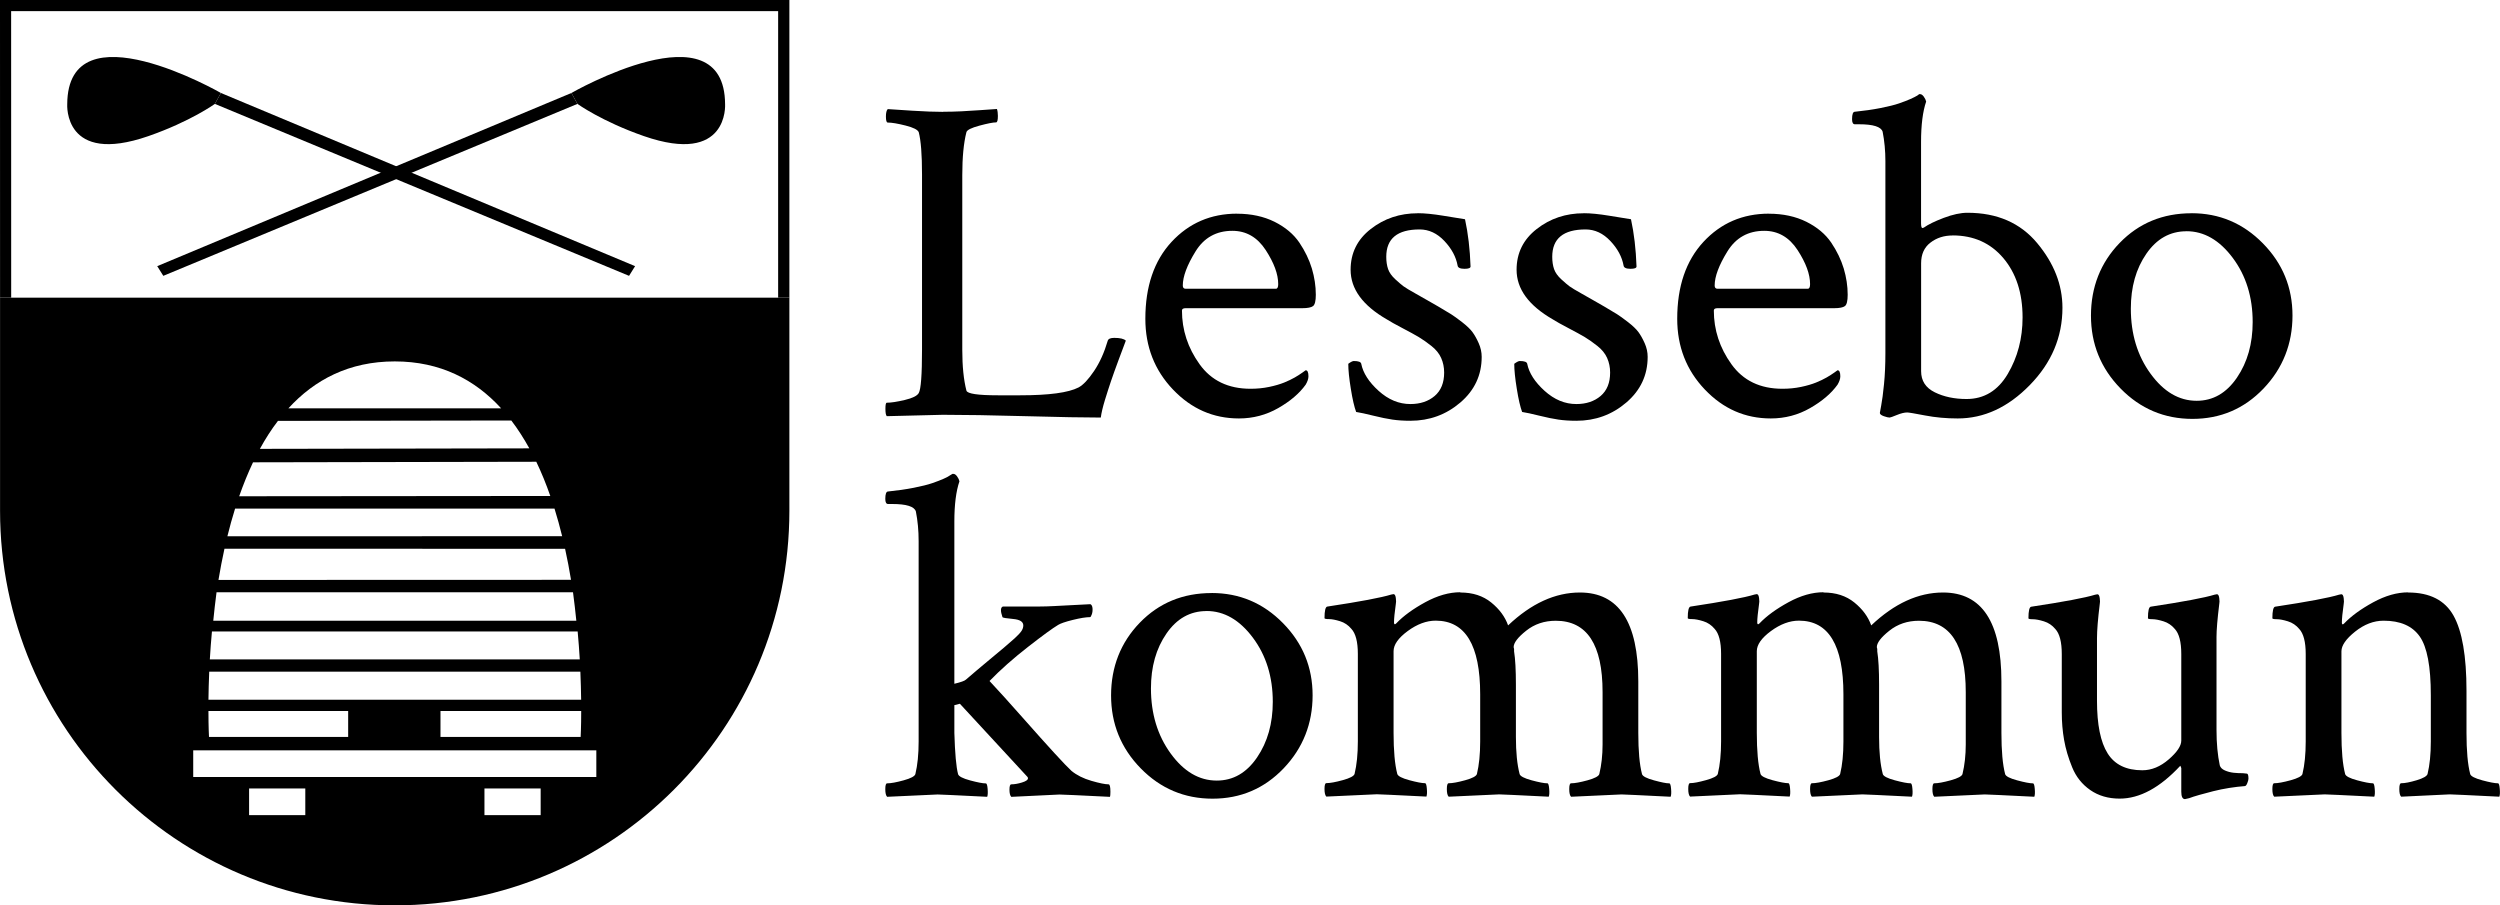
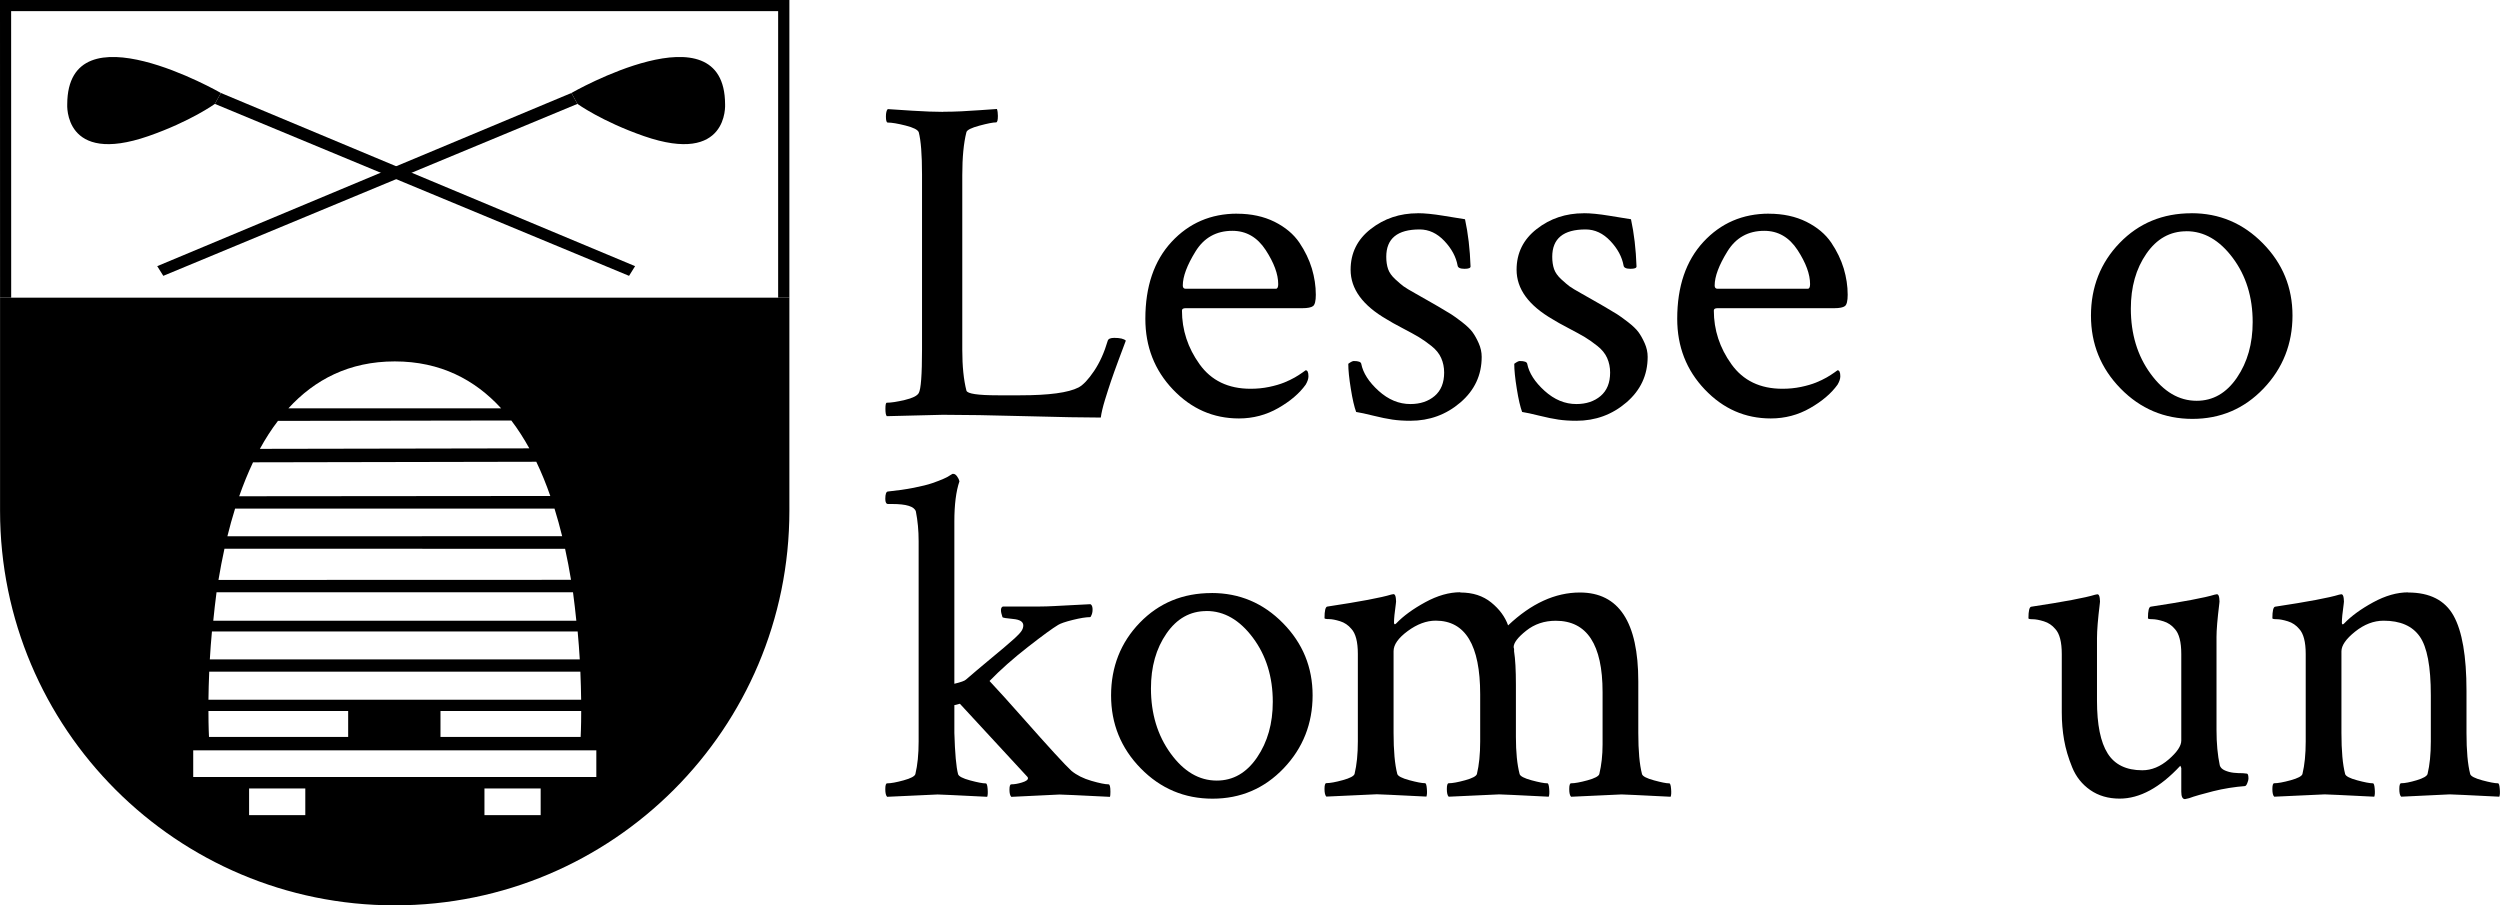
<svg xmlns="http://www.w3.org/2000/svg" id="Lager_1" data-name="Lager 1" viewBox="0 0 451.43 163.48">
  <defs>
    <style>
      .cls-1 {
        fill: #000;
        stroke-width: 0px;
      }
    </style>
  </defs>
  <g>
    <g>
      <path class="cls-1" d="m170.32,20.18c1.12,0,2.2-.03,3.26-.08,1.06-.06,2.2-.13,3.43-.21,1.23-.08,2.23-.15,3.01-.21.11.33.17.75.17,1.25,0,.78-.11,1.17-.33,1.17-.56,0-1.56.2-3.01.59-1.45.39-2.23.78-2.34,1.17-.5,1.95-.75,4.55-.75,7.78v31.54c0,2.96.25,5.41.75,7.36.17.56,2.06.84,5.69.84h4.02c5.19,0,8.7-.47,10.54-1.42.84-.45,1.77-1.44,2.8-2.97,1.03-1.53,1.85-3.36,2.47-5.48.11-.33.5-.5,1.17-.5,1.06,0,1.76.17,2.09.5-.28.73-.71,1.88-1.3,3.47-.59,1.59-1.05,2.87-1.38,3.85-.33.98-.7,2.11-1.09,3.39-.39,1.28-.64,2.34-.75,3.18-2.9,0-7.43-.08-13.59-.25-6.16-.17-11.14-.25-14.93-.25l-10.12.25c-.17-.17-.25-.61-.25-1.34s.08-1.09.25-1.09c.78,0,1.87-.17,3.26-.5,1.39-.33,2.23-.75,2.51-1.25.39-.67.59-3.29.59-7.86v-31.62c0-3.57-.2-6.11-.59-7.61-.17-.45-.96-.85-2.38-1.21-1.42-.36-2.5-.54-3.22-.54-.22,0-.33-.36-.33-1.09,0-.67.11-1.12.33-1.34.72.06,2.2.15,4.43.29,2.23.14,4.1.21,5.6.21Z" />
      <path class="cls-1" d="m223.37,38.59c2.56,0,4.82.49,6.78,1.46,1.95.98,3.44,2.23,4.48,3.76,1.03,1.53,1.78,3.1,2.26,4.68.47,1.59.71,3.16.71,4.73,0,1.12-.17,1.8-.5,2.05-.33.25-.98.38-1.92.38h-21.08c-.45,0-.67.14-.67.42,0,3.51,1.06,6.75,3.18,9.7,2.12,2.96,5.19,4.43,9.2,4.43,1.17,0,2.29-.11,3.35-.33,1.06-.22,1.97-.49,2.72-.79.75-.31,1.39-.61,1.92-.92.53-.31.99-.6,1.38-.88l.59-.42c.33,0,.5.36.5,1.09,0,.45-.17.95-.5,1.51-1.12,1.56-2.76,2.97-4.94,4.22-2.18,1.25-4.55,1.88-7.11,1.88-4.63,0-8.6-1.74-11.92-5.23-3.32-3.49-4.98-7.74-4.98-12.76,0-5.86,1.58-10.48,4.73-13.89,3.15-3.4,7.1-5.1,11.84-5.1Zm-.84,3.09c-2.9,0-5.12,1.24-6.65,3.72-1.53,2.48-2.3,4.53-2.3,6.15,0,.39.17.59.5.59h16.31c.28,0,.42-.28.42-.84,0-1.78-.75-3.83-2.26-6.15-1.51-2.31-3.51-3.47-6.02-3.47Z" />
      <path class="cls-1" d="m256.01,38.5c1.23,0,2.77.15,4.64.46,1.87.31,3.16.52,3.89.63.56,2.57.89,5.41,1,8.53,0,.28-.36.42-1.09.42-.78,0-1.2-.2-1.25-.59-.28-1.56-1.07-3.04-2.38-4.43-1.31-1.39-2.8-2.09-4.48-2.09-4.02,0-6.02,1.65-6.02,4.94,0,.84.11,1.58.33,2.22.22.64.66,1.25,1.3,1.84.64.59,1.13,1,1.46,1.25.33.25,1.07.7,2.22,1.34,1.14.64,1.85,1.05,2.13,1.21.22.11.88.49,1.97,1.13,1.09.64,1.85,1.1,2.3,1.38.45.28,1.1.75,1.97,1.42.86.67,1.49,1.27,1.88,1.8.39.53.77,1.2,1.13,2.01.36.81.54,1.63.54,2.47,0,3.29-1.28,6.04-3.85,8.24-2.57,2.2-5.58,3.3-9.03,3.3-1.17,0-2.25-.07-3.22-.21-.98-.14-2.13-.38-3.47-.71-1.34-.33-2.37-.56-3.1-.67-.33-.89-.66-2.29-.96-4.18-.31-1.9-.46-3.4-.46-4.52.45-.33.78-.5,1-.5.84,0,1.28.17,1.34.5.33,1.67,1.38,3.3,3.14,4.89,1.76,1.59,3.67,2.38,5.73,2.38,1.78,0,3.25-.49,4.39-1.46,1.14-.98,1.71-2.38,1.71-4.22,0-.95-.18-1.83-.54-2.64-.36-.81-.95-1.53-1.76-2.17-.81-.64-1.56-1.17-2.26-1.59-.7-.42-1.69-.96-2.97-1.63-1.28-.67-2.23-1.2-2.84-1.59-4.35-2.51-6.52-5.49-6.52-8.95,0-3.01,1.21-5.47,3.64-7.36,2.43-1.9,5.26-2.84,8.49-2.84Z" />
      <path class="cls-1" d="m285.98,38.5c1.23,0,2.77.15,4.64.46,1.87.31,3.16.52,3.89.63.56,2.57.89,5.41,1,8.53,0,.28-.36.42-1.09.42-.78,0-1.2-.2-1.25-.59-.28-1.56-1.07-3.04-2.38-4.43-1.31-1.39-2.8-2.09-4.48-2.09-4.02,0-6.02,1.65-6.02,4.94,0,.84.11,1.58.33,2.22.22.64.66,1.25,1.3,1.84.64.59,1.13,1,1.46,1.25.33.25,1.07.7,2.22,1.34,1.14.64,1.85,1.05,2.13,1.21.22.11.88.49,1.97,1.13,1.09.64,1.85,1.1,2.3,1.38.45.28,1.1.75,1.97,1.42.86.67,1.49,1.27,1.88,1.8.39.53.77,1.2,1.13,2.01.36.81.54,1.63.54,2.47,0,3.29-1.28,6.04-3.85,8.24-2.57,2.2-5.58,3.3-9.03,3.3-1.17,0-2.25-.07-3.22-.21-.98-.14-2.13-.38-3.47-.71-1.34-.33-2.37-.56-3.1-.67-.33-.89-.66-2.29-.96-4.18-.31-1.9-.46-3.4-.46-4.52.45-.33.78-.5,1-.5.84,0,1.28.17,1.34.5.33,1.67,1.38,3.3,3.14,4.89,1.76,1.59,3.67,2.38,5.73,2.38,1.78,0,3.25-.49,4.39-1.46,1.14-.98,1.71-2.38,1.71-4.22,0-.95-.18-1.83-.54-2.64-.36-.81-.95-1.53-1.76-2.17-.81-.64-1.56-1.17-2.26-1.59-.7-.42-1.69-.96-2.97-1.63-1.28-.67-2.23-1.2-2.84-1.59-4.35-2.51-6.52-5.49-6.52-8.95,0-3.01,1.21-5.47,3.64-7.36,2.43-1.9,5.26-2.84,8.49-2.84Z" />
      <path class="cls-1" d="m319.41,38.59c2.56,0,4.82.49,6.78,1.46,1.95.98,3.44,2.23,4.48,3.76,1.03,1.53,1.78,3.1,2.26,4.68.47,1.59.71,3.16.71,4.73,0,1.12-.17,1.8-.5,2.05-.33.25-.98.38-1.92.38h-21.08c-.45,0-.67.14-.67.42,0,3.51,1.06,6.75,3.18,9.7,2.12,2.96,5.19,4.43,9.2,4.43,1.17,0,2.29-.11,3.35-.33,1.06-.22,1.97-.49,2.72-.79.75-.31,1.39-.61,1.92-.92.53-.31.99-.6,1.38-.88l.59-.42c.33,0,.5.36.5,1.09,0,.45-.17.95-.5,1.51-1.12,1.56-2.76,2.97-4.94,4.22-2.17,1.25-4.55,1.88-7.11,1.88-4.63,0-8.6-1.74-11.92-5.23-3.32-3.49-4.98-7.74-4.98-12.76,0-5.86,1.58-10.48,4.73-13.89,3.15-3.4,7.1-5.1,11.84-5.1Zm-.84,3.09c-2.9,0-5.12,1.24-6.65,3.72-1.53,2.48-2.3,4.53-2.3,6.15,0,.39.17.59.5.59h16.31c.28,0,.42-.28.42-.84,0-1.78-.75-3.83-2.26-6.15-1.51-2.31-3.51-3.47-6.02-3.47Z" />
-       <path class="cls-1" d="m355.27,38.42c5.35,0,9.55,1.83,12.59,5.48,3.04,3.65,4.56,7.54,4.56,11.67,0,5.3-1.97,9.95-5.9,13.97-3.93,4.02-8.27,6.02-13.01,6.02-2.06,0-4.03-.18-5.9-.54-1.87-.36-2.94-.54-3.22-.54-.5,0-1.13.15-1.88.46-.75.31-1.18.46-1.3.46-.22,0-.57-.08-1.05-.25-.47-.17-.71-.36-.71-.59,0-.06.08-.52.25-1.38.17-.86.33-2.13.5-3.81.17-1.67.25-3.54.25-5.6V29.13c0-1.9-.17-3.68-.5-5.35-.28-.89-1.7-1.34-4.27-1.34h-.75c-.33,0-.5-.31-.5-.92,0-.89.17-1.34.5-1.34,1.67-.17,3.22-.39,4.64-.67,1.42-.28,2.54-.56,3.35-.84.81-.28,1.49-.54,2.05-.79.56-.25.97-.46,1.25-.63l.33-.25h.17c.22,0,.45.15.67.46.22.31.36.6.42.88-.61,1.78-.92,4.21-.92,7.28v14.64c0,.61.08.92.25.92.05,0,.14-.03.25-.08.78-.56,1.98-1.14,3.6-1.76,1.62-.61,3.04-.92,4.27-.92Zm-2.68,4.1c-1.56,0-2.9.43-4.02,1.3-1.12.86-1.67,2.11-1.67,3.72v19.49c0,1.73.82,3,2.47,3.81,1.64.81,3.56,1.21,5.73,1.21,3.18,0,5.66-1.51,7.44-4.52,1.78-3.01,2.68-6.41,2.68-10.21,0-4.41-1.16-7.97-3.47-10.71-2.31-2.73-5.37-4.1-9.16-4.1Z" />
      <path class="cls-1" d="m395.73,38.5c5.02,0,9.31,1.81,12.88,5.44,3.57,3.63,5.35,7.97,5.35,13.05s-1.74,9.52-5.23,13.17c-3.49,3.65-7.77,5.48-12.84,5.48s-9.4-1.83-12.97-5.48c-3.57-3.65-5.35-8.04-5.35-13.17s1.73-9.56,5.19-13.13c3.46-3.57,7.78-5.35,12.97-5.35Zm-.92,3.26c-2.96,0-5.37,1.35-7.24,4.06-1.87,2.7-2.8,6.01-2.8,9.91,0,4.57,1.18,8.49,3.56,11.75,2.37,3.26,5.14,4.89,8.32,4.89,2.96,0,5.38-1.39,7.28-4.18,1.9-2.79,2.84-6.13,2.84-10.04,0-4.52-1.2-8.38-3.6-11.59-2.4-3.21-5.19-4.81-8.36-4.81Z" />
    </g>
    <g>
      <path class="cls-1" d="m191.06,112.85c-.95.56-2.76,1.88-5.44,3.97-2.68,2.09-4.99,4.14-6.94,6.15,1.62,1.73,3.6,3.92,5.94,6.57,2.34,2.65,4.27,4.8,5.77,6.44,1.51,1.65,2.54,2.72,3.09,3.22.95.78,2.15,1.38,3.6,1.8,1.45.42,2.48.63,3.1.63.22,0,.33.45.33,1.34,0,.5-.03.81-.08.92-5.58-.28-8.62-.42-9.12-.42-.11,0-3.01.14-8.7.42-.22-.22-.33-.66-.33-1.3s.11-.96.33-.96c.56,0,1.2-.11,1.92-.33.72-.22,1.09-.47,1.09-.75,0-.11-.03-.2-.08-.25l-12.21-13.22-1,.25v5.02c.11,3.68.33,6.16.67,7.44.11.39.84.77,2.17,1.13,1.34.36,2.29.54,2.84.54.17,0,.28.33.33,1,.05.67.03,1.14-.08,1.42-5.58-.28-8.56-.42-8.95-.42-.33,0-3.37.14-9.12.42-.22-.22-.33-.68-.33-1.38s.11-1.05.33-1.05c.67,0,1.66-.18,2.97-.54,1.31-.36,2.02-.74,2.13-1.13.39-1.62.59-3.57.59-5.86v-36.22c0-1.9-.17-3.68-.5-5.35-.28-.89-1.7-1.34-4.27-1.34h-.75c-.33,0-.5-.31-.5-.92,0-.89.17-1.34.5-1.34,1.67-.17,3.22-.39,4.64-.67,1.42-.28,2.54-.56,3.35-.84.81-.28,1.49-.54,2.05-.79.56-.25.95-.46,1.17-.63l.42-.25h.17c.22,0,.45.15.67.46.22.31.36.6.42.88-.61,1.78-.92,4.21-.92,7.28v29.28c1.17-.28,1.87-.53,2.09-.75,1.23-1.06,2.51-2.15,3.85-3.26,1.34-1.12,2.34-1.95,3.01-2.51.67-.56,1.31-1.12,1.92-1.67.61-.56,1.03-1,1.25-1.34.22-.33.33-.67.33-1,0-.67-.61-1.06-1.84-1.17-1.23-.11-1.87-.22-1.92-.33-.39-1.12-.36-1.76.08-1.92h6.61c.84,0,1.71-.03,2.63-.08.92-.06,2.01-.11,3.26-.17,1.25-.06,2.35-.11,3.3-.17.22.11.35.36.38.75.03.39-.01.75-.13,1.09-.11.33-.22.5-.33.5-.72,0-1.76.17-3.1.5-1.34.33-2.23.64-2.68.92Z" />
      <path class="cls-1" d="m218.79,107.08c5.02,0,9.31,1.81,12.88,5.44,3.57,3.63,5.35,7.97,5.35,13.05s-1.74,9.52-5.23,13.17c-3.49,3.65-7.77,5.48-12.84,5.48s-9.4-1.83-12.97-5.48c-3.57-3.65-5.35-8.04-5.35-13.17s1.73-9.56,5.19-13.13c3.46-3.57,7.78-5.35,12.97-5.35Zm-.92,3.26c-2.96,0-5.37,1.35-7.24,4.06-1.87,2.7-2.8,6.01-2.8,9.91,0,4.57,1.19,8.49,3.56,11.75,2.37,3.26,5.14,4.89,8.32,4.89,2.96,0,5.38-1.39,7.28-4.18,1.9-2.79,2.84-6.13,2.84-10.04,0-4.52-1.2-8.38-3.6-11.59-2.4-3.21-5.19-4.81-8.36-4.81Z" />
      <path class="cls-1" d="m263.71,106.99c2.23,0,4.08.6,5.56,1.8,1.48,1.2,2.5,2.58,3.05,4.14,4.18-3.96,8.5-5.94,12.97-5.94,7.03,0,10.54,5.35,10.54,16.06v9.29c0,3.23.22,5.72.67,7.44.11.39.84.77,2.17,1.13,1.34.36,2.2.54,2.75.54.17,0,.28.33.33,1,.06.67.03,1.14-.08,1.42-5.58-.28-8.47-.42-8.86-.42-.33,0-3.37.14-9.12.42-.22-.22-.33-.68-.33-1.38s.11-1.05.33-1.05c.67,0,1.66-.18,2.97-.54,1.31-.36,2.02-.74,2.13-1.13.39-1.62.59-3.4.59-5.35v-9.45c0-8.59-2.82-12.88-8.45-12.88-2.06,0-3.85.6-5.35,1.8-1.51,1.2-2.26,2.19-2.26,2.97l.08.33v.42c.22,1.39.33,3.4.33,6.02v9.45c0,2.73.22,4.96.67,6.69.11.39.84.77,2.17,1.13,1.34.36,2.29.54,2.84.54.17,0,.28.33.33,1,.06.67.03,1.14-.08,1.42-5.58-.28-8.56-.42-8.95-.42-.33,0-3.37.14-9.12.42-.22-.22-.33-.68-.33-1.38s.11-1.05.33-1.05c.67,0,1.66-.18,2.97-.54,1.31-.36,2.02-.74,2.13-1.13.39-1.62.59-3.57.59-5.86v-8.53c0-8.87-2.68-13.3-8.03-13.3-1.67,0-3.36.63-5.06,1.88-1.7,1.25-2.55,2.47-2.55,3.64v14.72c0,3.23.22,5.72.67,7.44.11.39.84.77,2.17,1.13,1.34.36,2.29.54,2.84.54.17,0,.28.33.33,1,.06.67.03,1.14-.08,1.42-5.58-.28-8.56-.42-8.95-.42-.33,0-3.37.14-9.12.42-.22-.22-.33-.68-.33-1.38s.11-1.05.33-1.05c.67,0,1.66-.18,2.97-.54,1.31-.36,2.02-.74,2.13-1.13.39-1.62.59-3.57.59-5.86v-15.81c0-2.17-.39-3.68-1.17-4.52-.56-.67-1.24-1.13-2.05-1.38-.81-.25-1.48-.38-2.01-.38s-.79-.06-.79-.17c0-1.34.17-2.04.5-2.09,5.91-.89,9.76-1.62,11.54-2.17.06,0,.2-.03.42-.08.22,0,.36.24.42.71.06.47.06.82,0,1.05-.22,1.56-.33,2.68-.33,3.35,0,.22.06.33.17.33.06,0,.14-.06.25-.17,1.28-1.34,3.03-2.61,5.23-3.81,2.2-1.2,4.31-1.8,6.32-1.8Z" />
-       <path class="cls-1" d="m329.28,106.99c2.23,0,4.08.6,5.56,1.8,1.48,1.2,2.5,2.58,3.05,4.14,4.18-3.96,8.5-5.94,12.97-5.94,7.03,0,10.54,5.35,10.54,16.06v9.29c0,3.23.22,5.72.67,7.44.11.39.84.77,2.18,1.13,1.34.36,2.29.54,2.84.54.17,0,.28.33.33,1,.06.67.03,1.14-.08,1.42-5.58-.28-8.56-.42-8.95-.42-.33,0-3.37.14-9.12.42-.22-.22-.33-.68-.33-1.38s.11-1.05.33-1.05c.67,0,1.66-.18,2.97-.54,1.31-.36,2.02-.74,2.13-1.13.39-1.62.59-3.4.59-5.35v-9.45c0-8.59-2.82-12.88-8.45-12.88-2.06,0-3.85.6-5.35,1.8-1.51,1.2-2.26,2.19-2.26,2.97l.08.33v.42c.22,1.39.33,3.4.33,6.02v9.45c0,2.73.22,4.96.67,6.69.11.39.84.77,2.18,1.13,1.34.36,2.29.54,2.84.54.17,0,.28.33.33,1,.06.67.03,1.14-.08,1.42-5.58-.28-8.56-.42-8.95-.42-.33,0-3.37.14-9.12.42-.22-.22-.33-.68-.33-1.38s.11-1.05.33-1.05c.67,0,1.66-.18,2.97-.54,1.31-.36,2.02-.74,2.13-1.13.39-1.62.59-3.57.59-5.86v-8.53c0-8.87-2.68-13.3-8.03-13.3-1.67,0-3.36.63-5.06,1.88s-2.55,2.47-2.55,3.64v14.72c0,3.23.22,5.72.67,7.44.11.39.84.77,2.17,1.13,1.34.36,2.29.54,2.84.54.17,0,.28.33.33,1,.06.67.03,1.14-.08,1.42-5.58-.28-8.56-.42-8.95-.42-.33,0-3.28.14-9.03.42-.22-.22-.33-.68-.33-1.38s.11-1.05.33-1.05c.67,0,1.57-.18,2.88-.54,1.31-.36,2.02-.74,2.13-1.13.39-1.62.59-3.57.59-5.86v-15.81c0-2.17-.39-3.68-1.17-4.52-.56-.67-1.24-1.13-2.05-1.38-.81-.25-1.48-.38-2.01-.38s-.79-.06-.79-.17c0-1.34.17-2.04.5-2.09,5.91-.89,9.76-1.62,11.54-2.17.06,0,.2-.03.42-.08.22,0,.36.24.42.71.06.47.06.82,0,1.05-.22,1.56-.33,2.68-.33,3.35,0,.22.06.33.17.33.06,0,.14-.06.25-.17,1.28-1.34,3.03-2.61,5.23-3.81,2.2-1.2,4.31-1.8,6.32-1.8Z" />
      <path class="cls-1" d="m400.24,115.11v16.73c0,2.4.2,4.52.59,6.36.11.39.42.7.92.92.5.22,1.03.36,1.59.42.56.06,1.12.08,1.67.08l.75.08c.17.06.25.36.25.92,0,.17-.07.43-.21.79-.14.36-.29.54-.46.54-.84.06-1.77.17-2.8.33-1.03.17-1.99.36-2.89.59-.89.22-1.73.45-2.51.67-.78.22-1.39.42-1.84.59l-.75.17c-.45,0-.67-.45-.67-1.34v-4.27l-.17-.42c-3.68,3.96-7.33,5.94-10.96,5.94-2.06,0-3.83-.52-5.31-1.55-1.48-1.03-2.57-2.4-3.26-4.1-.7-1.7-1.18-3.35-1.46-4.94-.28-1.59-.42-3.25-.42-4.98v-10.54c0-2.17-.39-3.68-1.17-4.52-.56-.67-1.24-1.13-2.05-1.38-.81-.25-1.48-.38-2.01-.38s-.79-.06-.79-.17c0-1.34.17-2.04.5-2.09,5.91-.89,9.76-1.62,11.54-2.17.06,0,.2-.03.42-.08.22,0,.36.24.42.71.06.47.06.82,0,1.05-.33,2.68-.5,4.74-.5,6.19v11.29c0,4.29.64,7.46,1.92,9.49,1.28,2.04,3.37,3.05,6.27,3.05,1.67,0,3.26-.66,4.77-1.97,1.51-1.31,2.26-2.44,2.26-3.39v-15.64c0-2.17-.39-3.68-1.17-4.52-.56-.67-1.24-1.13-2.05-1.38-.81-.25-1.48-.38-2.01-.38s-.79-.06-.79-.17c0-1.34.17-2.04.5-2.09,5.91-.89,9.76-1.62,11.54-2.17.06,0,.2-.03.42-.08.22,0,.36.24.42.71.06.47.06.82,0,1.05-.33,2.68-.5,4.68-.5,6.02Z" />
      <path class="cls-1" d="m434.84,106.99c3.9,0,6.64,1.39,8.2,4.18,1.56,2.79,2.34,7.31,2.34,13.55v7.61c0,3.23.22,5.72.67,7.44.11.39.84.77,2.17,1.13,1.34.36,2.29.54,2.84.54.17,0,.28.33.33,1,.06.67.03,1.14-.08,1.42-5.58-.28-8.56-.42-8.95-.42-.11,0-3.04.14-8.78.42-.22-.22-.33-.68-.33-1.38s.11-1.05.33-1.05c.67,0,1.6-.18,2.8-.54,1.2-.36,1.85-.74,1.97-1.13.39-1.62.59-3.57.59-5.86v-8.36c0-5.19-.67-8.73-2.01-10.62-1.34-1.9-3.51-2.84-6.52-2.84-1.78,0-3.5.66-5.14,1.97-1.64,1.31-2.47,2.5-2.47,3.56v14.72c0,3.23.22,5.72.67,7.44.11.39.84.77,2.17,1.13,1.34.36,2.29.54,2.84.54.17,0,.28.33.33,1,.06.67.03,1.14-.08,1.42-5.58-.28-8.56-.42-8.95-.42-.33,0-3.37.14-9.12.42-.22-.22-.33-.68-.33-1.38s.11-1.05.33-1.05c.67,0,1.66-.18,2.97-.54,1.31-.36,2.02-.74,2.13-1.13.39-1.62.59-3.57.59-5.86v-15.81c0-2.17-.39-3.68-1.17-4.52-.56-.67-1.24-1.13-2.05-1.38-.81-.25-1.48-.38-2.01-.38s-.79-.06-.79-.17c0-1.34.17-2.04.5-2.09,5.91-.89,9.76-1.62,11.54-2.17.06,0,.2-.03.42-.08.22,0,.36.24.42.71.06.47.06.82,0,1.05-.22,1.56-.33,2.68-.33,3.35,0,.22.06.33.17.33.06,0,.14-.06.25-.17,1.28-1.34,3.03-2.61,5.23-3.81,2.2-1.2,4.31-1.8,6.32-1.8Z" />
    </g>
  </g>
  <g>
    <polygon class="cls-1" points="28.39 48.06 29.49 49.81 104.27 18.76 103.18 16.79 28.39 48.06" />
    <path class="cls-1" d="m103.18,16.79s27.69-15.9,27.75,2.04c0,0,.71,11.08-14.65,5.75-7.62-2.65-12.01-5.82-12.01-5.82l-1.09-1.97Z" />
    <polygon class="cls-1" points="114.68 48.06 113.59 49.81 38.8 18.76 39.89 16.79 114.68 48.06" />
    <path class="cls-1" d="m39.89,16.79S12.21.89,12.14,18.83c0,0-.71,11.08,14.65,5.75,7.62-2.65,12.01-5.82,12.01-5.82l1.09-1.97Z" />
    <path class="cls-1" d="m142.54,91.42v-37.67H.01v38.47c0,39.36,31.91,71.26,71.27,71.26s71.26-31.9,71.26-71.26c0-.27,0-.53,0-.8Zm-71.26-26.16h.01c8.24,0,14.48,3.31,19.2,8.47h-38.41c4.72-5.16,10.96-8.47,19.2-8.47Zm-21.09,10.74l42.14-.07c1.19,1.56,2.27,3.25,3.25,5.03l-48.65.09c.98-1.79,2.06-3.49,3.26-5.05Zm-4.5,7.48l51.15-.1c.95,1.98,1.79,4.05,2.53,6.18l-56.18.05c.74-2.11,1.57-4.16,2.5-6.13Zm-3.24,8.36h57.68c.51,1.65.97,3.31,1.38,4.98l-60.45.02c.41-1.68.88-3.35,1.39-5Zm-1.91,7.24l61.5.02c.41,1.87.77,3.75,1.07,5.6l-63.66.02c.31-1.86.67-3.75,1.08-5.63Zm-1.43,7.87h64.36c.23,1.57.43,3.62.6,5.14H38.51c.17-1.52.36-3.56.59-5.14Zm-.84,7.08h66.04c.16,1.76.29,3.45.38,5.04H37.89c.09-1.6.22-3.29.38-5.04Zm-.49,7.25h67.02c.08,1.86.12,3.57.14,5.07H37.64c.02-1.5.06-3.21.14-5.07Zm67.17,7.11c0,2.93-.1,4.68-.1,4.68h-25.31v-4.68h25.41Zm-42.08,0v4.68h-25.13s-.1-1.75-.1-4.68h25.24Zm-7.74,18.8h-10.15v-4.82h10.15v4.82Zm42.5,0h-10.15v-4.82h10.15v4.82Zm10.05-6.88H34.89v-4.82h72.79v4.82Z" />
    <polygon class="cls-1" points="0 0 .01 53.75 2.02 53.75 2.01 2.01 140.51 2.01 140.51 53.75 142.54 53.75 142.54 0 0 0" />
  </g>
</svg>